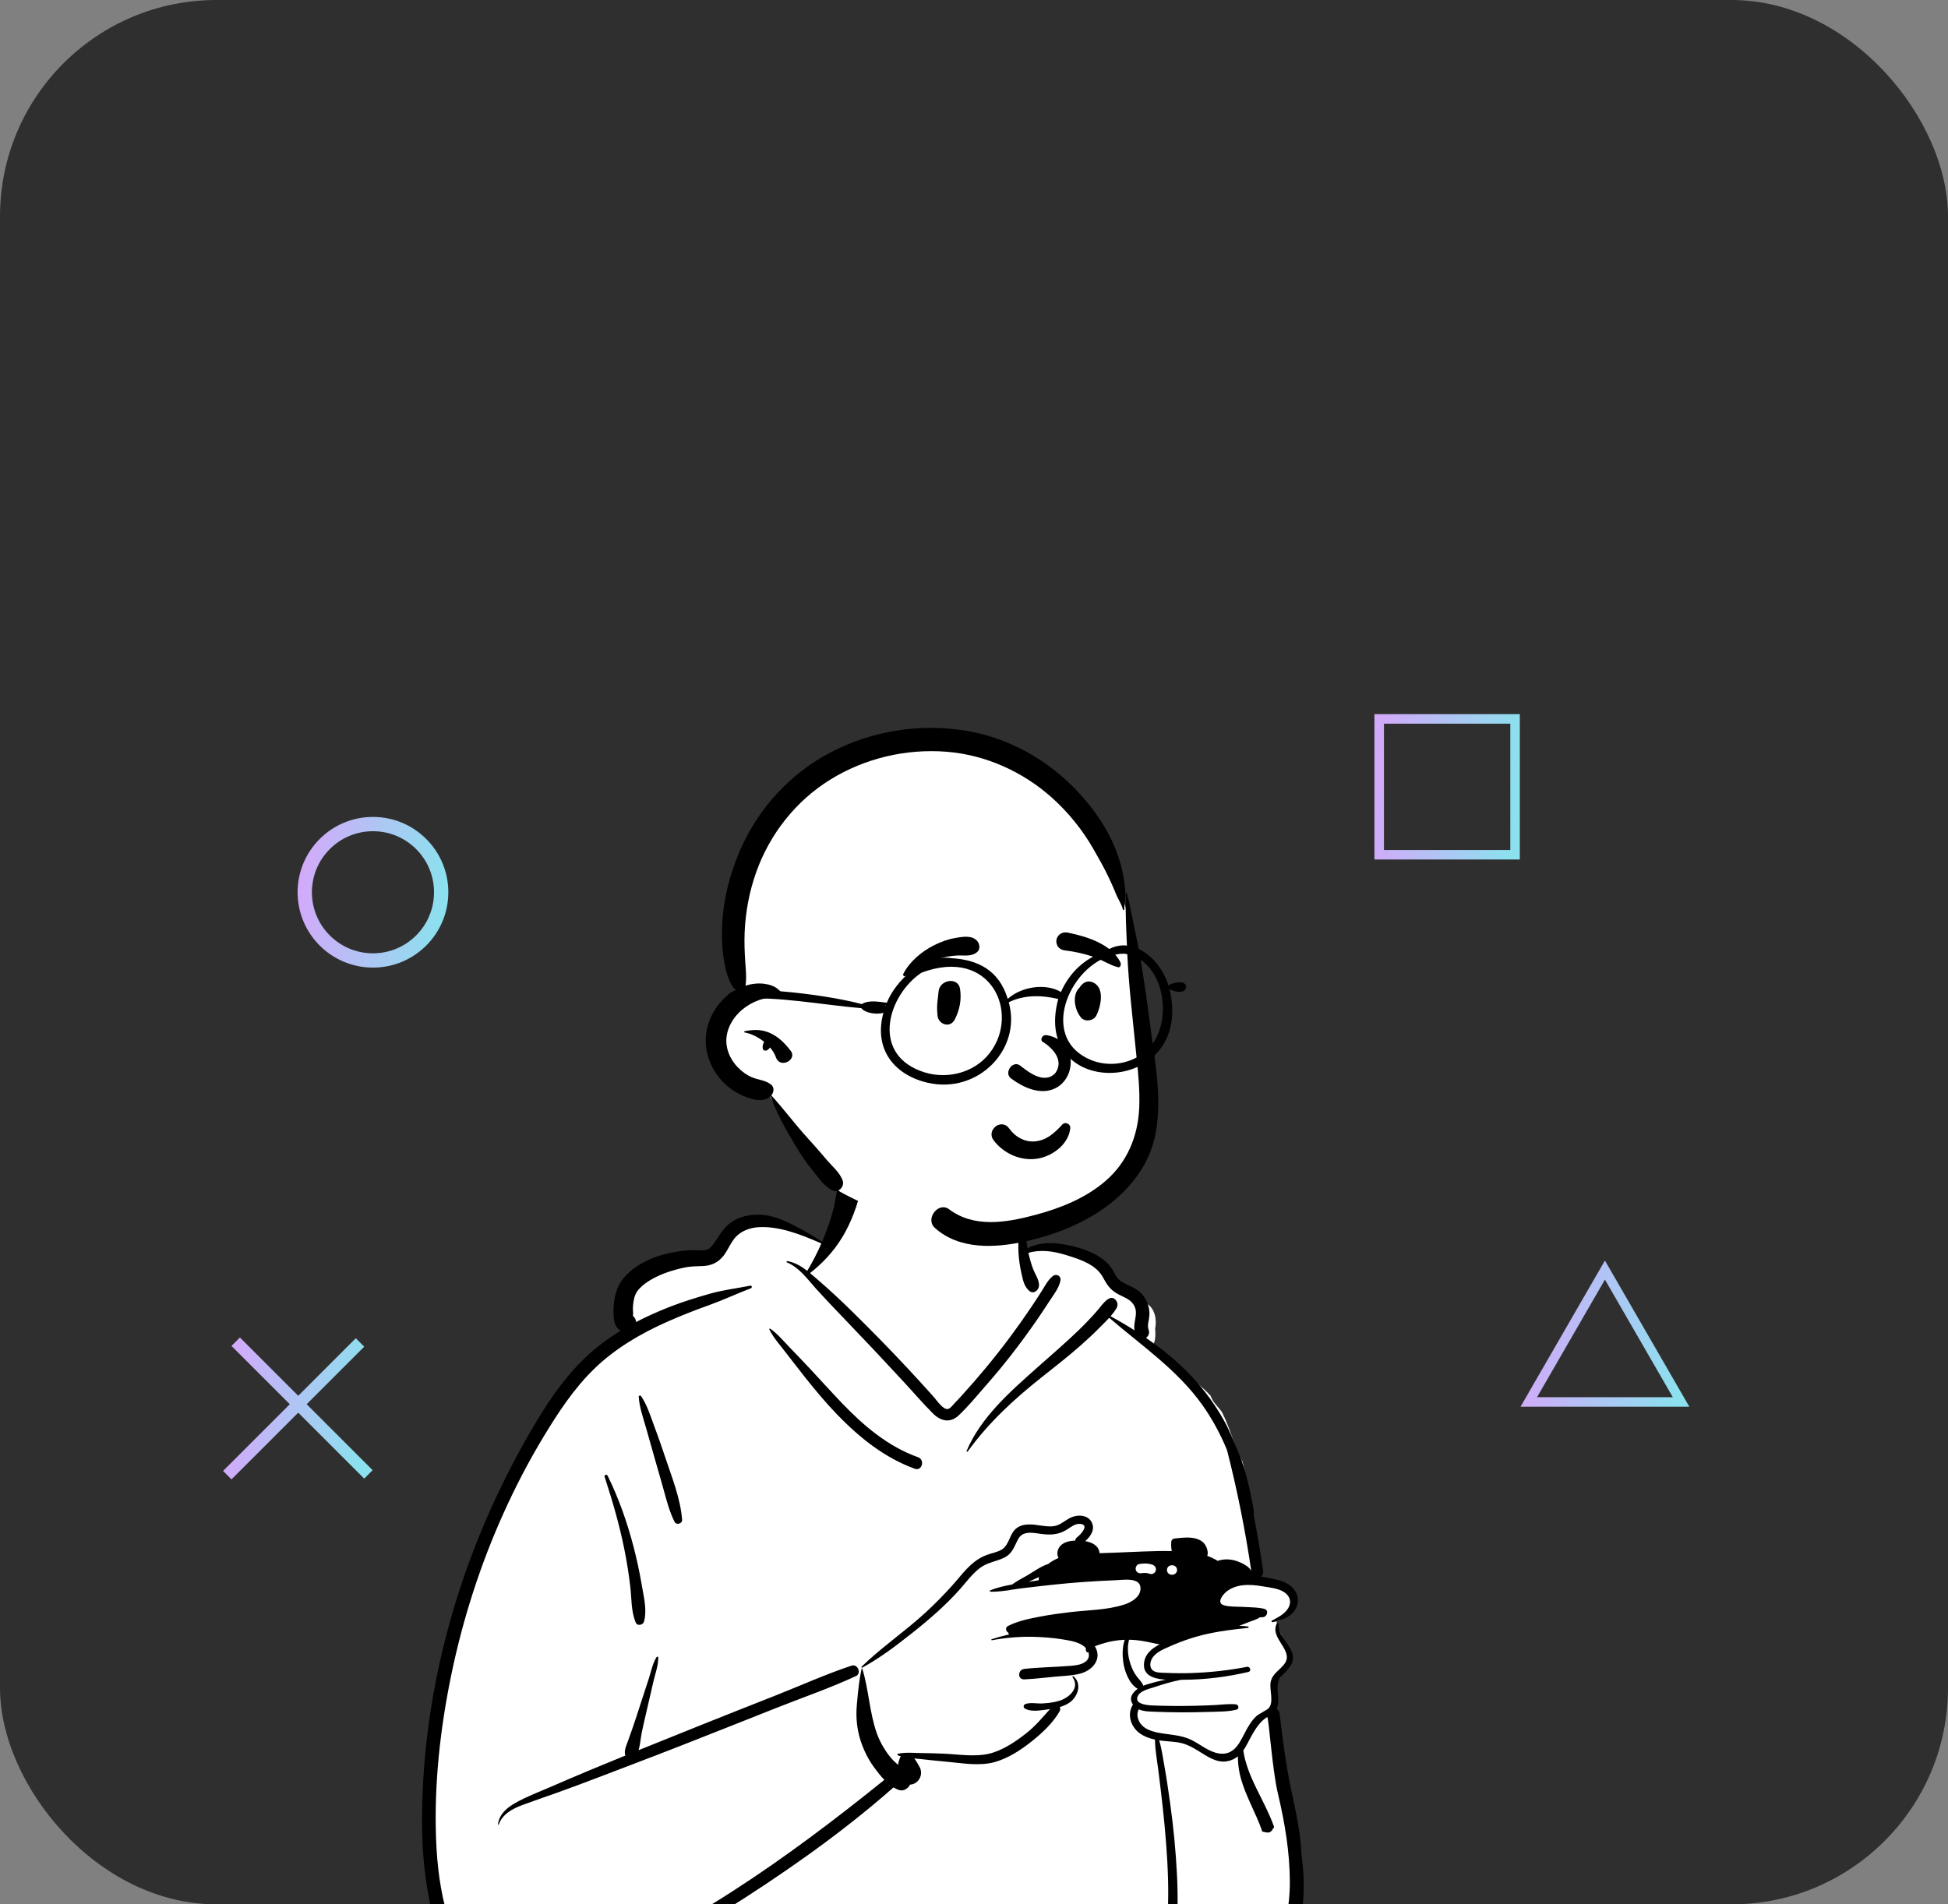
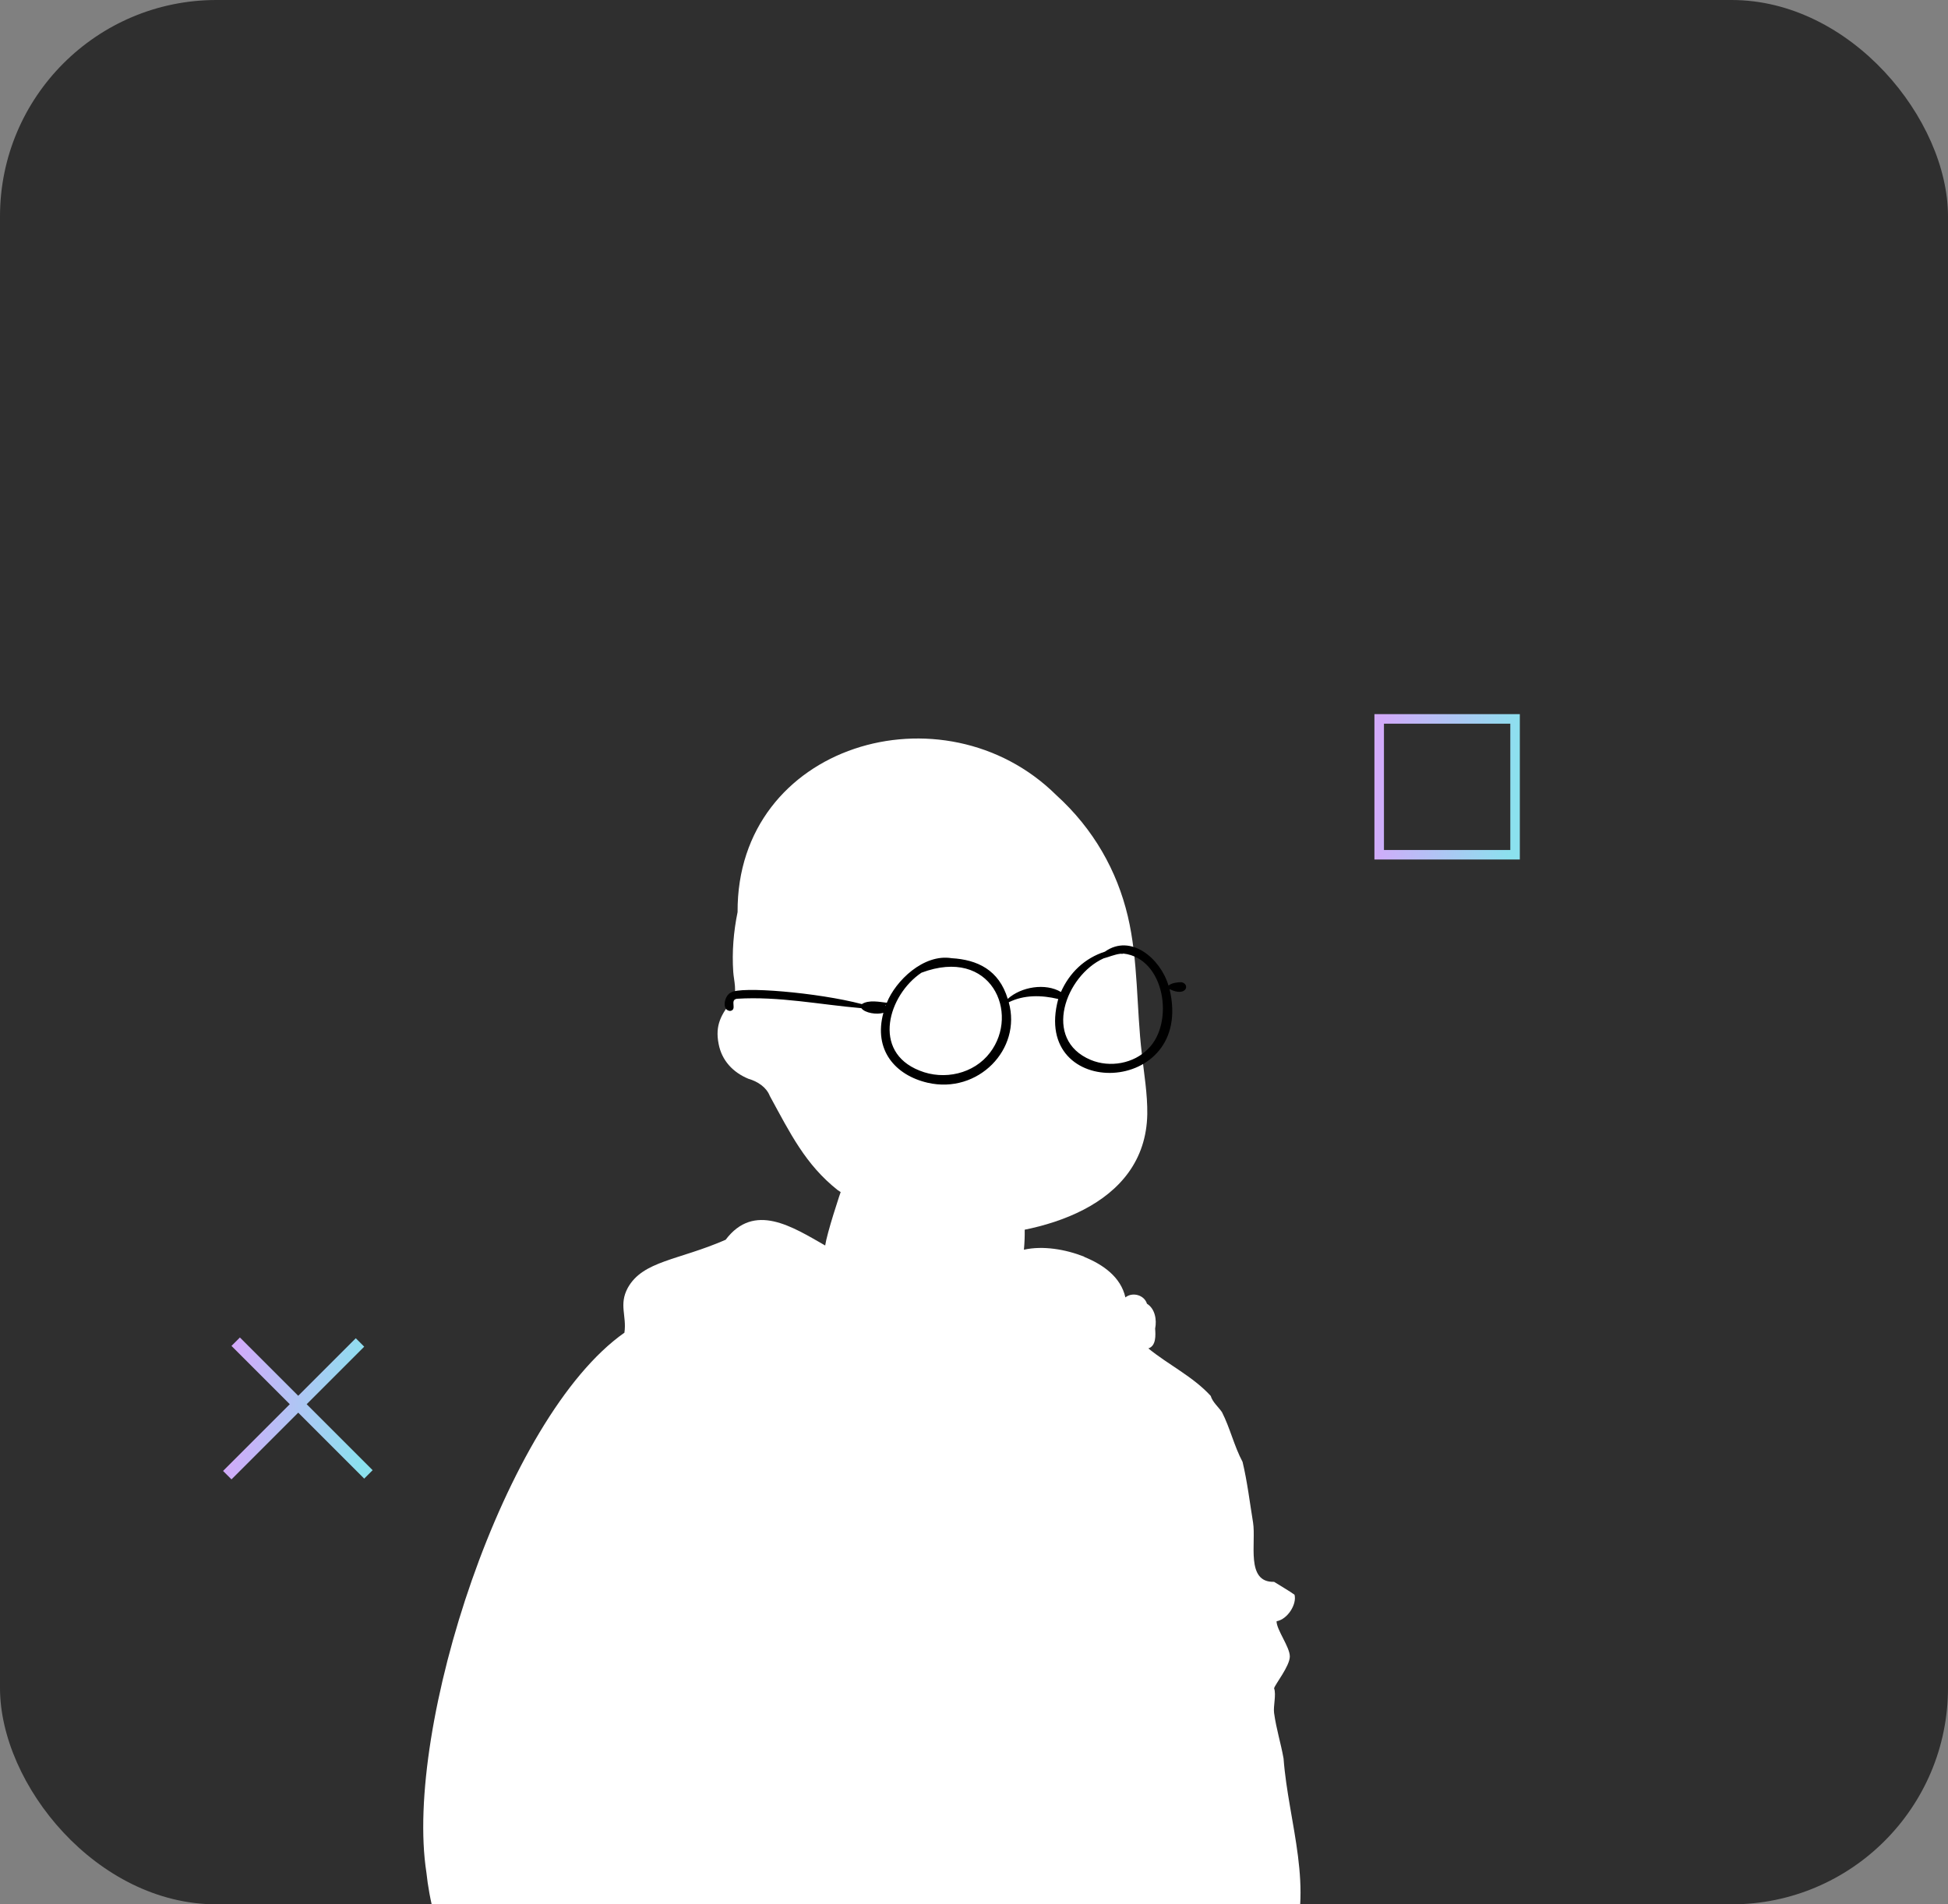
<svg xmlns="http://www.w3.org/2000/svg" width="360" height="352" viewBox="0 0 360 352" fill="none">
  <rect x="0" y="0" width="360" height="352" fill="#808080" stroke="none" />
  <g clip-path="url(#clip0_1012_883)">
    <rect width="360" height="352" rx="40" fill="#2F2F2F" />
-     <path fill-rule="evenodd" clip-rule="evenodd" d="M238.365 306.182C238.365 304.414 235.918 301.276 235.914 299.674C237.971 299.306 239.69 296.518 239.235 294.773C238.432 294.159 236.328 292.95 235.457 292.386C230.155 292.547 232.17 285.168 231.57 281.417C230.966 277.747 230.517 273.909 229.633 270.219C228.063 267.266 227.326 263.955 225.824 261.017C225.154 260.043 224.071 259.15 223.746 258.019C220.462 254.431 215.941 252.28 212.221 249.241C213.665 248.779 213.568 246.83 213.475 245.579C213.811 243.947 213.452 241.9 211.964 240.98C211.461 239.341 209.263 238.769 207.978 239.813C207.134 236.028 203.831 233.731 200.371 232.327C200.374 232.315 200.377 232.305 200.38 232.293C196.89 230.908 192.708 230.217 189.226 230.996C191.064 210.51 175.379 209.757 167.419 211.479C163.347 212.36 157.238 215.101 155.85 218.913C155.067 221.064 152.818 228.004 152.498 230.217C146.42 226.747 139.373 222.172 134.101 229.158C133.045 230.375 131.877 231.279 130.297 231.697C125.365 232.978 118.818 233.021 116.015 238.051C114.339 241.167 115.846 243.22 115.396 246.337C93.193 261.935 74.638 319.397 78.804 346.13C79.807 355.697 84.7 372.631 96.777 370.519C102.937 377.26 206.33 377.26 216.991 370.519C225.767 372.816 234.684 369.261 238.365 360.853C243.038 349.323 238.086 336.871 237.208 325.043C236.675 322.057 235.882 319.687 235.457 316.63C235.281 315.356 235.89 313.236 235.457 312.062C235.662 311.298 238.365 307.951 238.365 306.182Z" fill="white" />
-     <path fill-rule="evenodd" clip-rule="evenodd" d="M189.492 224.375C189.736 225.421 189.513 226.6 189.554 227.674C189.592 228.7 189.714 229.72 189.892 230.731C191.766 229.744 193.982 229.617 196.118 229.935C198.882 230.346 202.079 231.255 204.245 233.102C204.78 233.558 205.223 234.098 205.594 234.694C206.039 235.408 206.323 236.216 207.029 236.728C208.121 237.52 209.474 237.826 210.524 238.704C211.594 239.599 212.258 240.937 212.399 242.317C212.474 243.052 212.352 243.739 212.213 244.456C212.088 245.101 212.15 245.366 212.319 245.987C212.452 246.474 212.198 247.027 211.784 247.296C212.672 247.906 213.549 248.535 214.411 249.19C219.43 253.001 223.675 257.752 226.617 263.342L226.688 263.48L226.771 263.647C227.488 265.121 229.364 269.43 229.597 270.398C229.764 270.904 229.925 271.412 230.075 271.923C230.471 273.277 230.807 274.648 231.086 276.03L231.161 276.407C231.387 277.568 231.776 278.943 231.713 280.18C232.365 283.558 232.942 286.95 233.435 290.357C233.499 290.803 233.322 291.166 233.046 291.406C233.705 291.512 234.36 291.642 235.008 291.774L235.384 291.853L235.572 291.895C236.921 292.199 238.252 292.642 239.136 293.775C240.088 295.002 240.108 296.577 239.151 297.812C238.339 298.861 237.152 299.359 235.914 299.674C235.669 299.735 235.422 299.792 235.176 299.842C235.01 299.877 234.9 299.65 235.058 299.562L235.32 299.417L235.679 299.22C236.613 298.705 237.582 298.124 238.098 297.196C238.8 295.935 238.245 294.768 237.041 294.128C236.033 293.591 234.787 293.454 233.668 293.27L233.206 293.194C232.036 293.007 230.843 292.886 229.662 293.019C228.629 293.137 227.583 293.489 226.748 294.121L226.671 294.182L226.591 294.249C225.859 294.883 224.807 296.308 226.187 296.719C227.242 297.031 228.528 296.954 229.636 297.014L229.78 297.023C230.708 297.086 231.678 297.086 232.618 297.198C232.954 297.237 233.286 297.292 233.612 297.368C234.544 297.589 234.223 298.83 233.402 298.918C233.201 298.939 232.996 298.95 232.79 298.955C232.253 299.359 231.51 299.543 230.875 299.794C230.267 300.034 229.658 300.272 229.044 300.506C229.573 300.53 230.101 300.574 230.628 300.64C230.798 300.659 230.8 300.889 230.628 300.906C229.361 301.035 228.094 301.175 226.831 301.352C224.876 301.623 222.934 301.986 221.036 302.538C219.649 302.944 218.278 303.427 216.949 303.991L216.547 304.164L216.381 304.237C215.175 304.76 213.614 305.372 212.921 306.524C212.558 307.125 212.399 308.054 212.91 308.629C213.457 309.248 214.602 309.177 215.367 309.207L215.429 309.21C217.05 309.289 218.672 309.3 220.295 309.243C223.696 309.123 227.1 308.751 230.44 308.098C231.056 307.978 231.322 308.902 230.702 309.046C226.762 309.962 222.779 310.464 218.737 310.488L218.294 310.489C216.72 310.79 215.176 311.239 213.644 311.746L213.338 311.848C212.434 312.153 210.89 312.457 210.356 313.355C210.003 313.952 210.127 314.361 210.477 314.638C211.092 315.126 212.403 315.217 213.041 315.241C215.597 315.337 218.155 315.355 220.713 315.3C221.991 315.272 223.269 315.226 224.546 315.161C225.796 315.095 227.13 314.909 228.375 315.029C228.911 315.082 229.09 315.868 228.509 316.015C226.973 316.404 225.251 316.37 223.665 316.42L223.482 316.426C221.779 316.487 220.073 316.513 218.369 316.509C216.906 316.503 215.444 316.474 213.983 316.42L212.692 316.369L212.463 316.358C211.775 316.321 211.072 316.241 210.461 315.958C209.898 316.902 210.319 318.167 211.047 318.915C211.739 319.627 212.738 319.977 213.694 320.195C213.784 320.215 213.873 320.235 213.963 320.252C216.064 320.68 218.205 320.643 220.171 321.609C221.824 322.422 223.338 323.777 225.191 324.098C226.846 324.387 228.05 323.657 228.932 322.306C228.981 322.232 229.029 322.158 229.075 322.083C229.769 320.964 230.269 319.732 231.001 318.635C231.375 318.076 231.796 317.538 232.312 317.101C232.543 316.902 234.164 316.041 234.418 315.783C235.508 314.664 234.542 312.311 234.826 310.908C235.158 309.276 236.593 308.701 237.454 307.436C239.09 305.028 234.603 302.772 235.945 300.139C235.962 300.106 235.984 300.082 236.012 300.067C236.13 300.003 236.318 300.082 236.307 300.237C236.158 302.2 238.029 303.55 238.704 305.25C239.472 307.184 238.245 308.356 236.991 309.647C235.383 311.306 236.515 313.163 236.157 315.161C236.11 315.422 236.035 315.653 235.937 315.86C236.212 316.03 236.424 316.312 236.47 316.707C237.022 321.383 237.614 326.045 238.582 330.657L238.789 331.637L239.066 332.944C239.756 336.213 240.4 339.496 240.522 342.838C240.906 345.658 241.059 348.502 240.831 351.342C240.141 359.985 235.311 369.027 226.536 371.68C224.505 372.294 222.351 372.453 220.267 372.023C219.553 371.877 218.552 371.553 217.654 371.064C217.708 371.64 217.75 372.216 217.768 372.79C218.064 373.12 218.198 373.618 218.029 374.044C217.314 373.808 216.663 373.435 216.078 372.925L215.981 372.839C215.633 371.548 215.532 370.136 215.481 368.776L215.468 368.389C215.455 368.013 215.446 367.644 215.433 367.283C215.359 365.039 215.411 362.79 215.527 360.548L215.612 358.898C215.807 355.048 215.966 351.208 215.859 347.347C215.737 342.905 215.357 338.481 214.88 334.063C214.633 331.784 214.354 329.509 214.068 327.234C213.838 325.403 213.454 323.432 213.447 321.544C211.977 321.229 210.533 320.626 209.629 319.391C208.67 318.082 208.528 316.408 209.38 315.066C208.557 313.939 209.232 312.877 210.25 312.16C208.685 311.284 207.814 308.893 207.582 307.23C207.425 306.089 207.375 304.383 207.862 303.1C207.163 303.124 206.464 303.196 205.765 303.317C204.956 303.459 204.164 303.666 203.382 303.924L202.986 304.055C202.786 304.122 202.561 304.201 202.337 304.293C203.751 306.631 201.935 308.751 199.607 309.357C199.164 309.472 198.711 309.553 198.255 309.619C197.226 309.761 196.175 309.804 195.155 309.899C193.202 310.077 191.239 310.333 189.279 310.416C188.849 310.436 188.571 310.235 188.44 309.955C188.436 309.951 188.434 309.949 188.434 309.944C188.388 309.87 188.357 309.791 188.346 309.708C188.353 309.715 188.362 309.719 188.368 309.724C188.274 309.199 188.589 308.561 189.279 308.485C192.108 308.165 194.976 308.15 197.813 307.916L197.995 307.901C198.886 307.824 199.935 307.683 200.64 307.119C201.296 306.594 201.354 305.912 201.092 305.296C201.088 305.311 201.084 305.329 201.081 305.344C201.062 305.467 200.894 305.462 200.839 305.377C200.675 305.128 200.634 304.883 200.675 304.647C200.478 304.42 200.241 304.219 199.983 304.064C198.84 303.369 197.338 303.179 196.038 302.973C194.616 302.748 193.183 302.645 191.748 302.578C188.923 302.444 186.09 302.674 183.311 303.181C183.195 303.201 183.148 303.039 183.261 303.002C184.344 302.643 185.452 302.342 186.573 302.104C186.546 302.099 186.52 302.095 186.494 302.088C186.396 302.064 186.326 301.944 186.359 301.848C186.363 301.833 186.37 301.817 186.376 301.804C185.9 301.586 185.701 300.852 186.278 300.554C188.075 299.626 190.186 299.206 192.158 298.823C194.052 298.458 195.965 298.203 197.881 297.976C201.121 297.596 204.653 297.604 207.77 296.581L207.898 296.538C209.168 296.1 210.683 295.213 210.772 293.715C210.902 291.448 207.536 292.038 206.134 292.093C202.296 292.239 198.462 292.506 194.642 292.917C193.862 293 193.082 293.085 192.302 293.173C191.108 293.306 189.911 293.446 188.718 293.594C188.052 293.677 187.37 293.787 186.684 293.892C186.47 293.944 186.26 293.981 186.051 294.001C186.035 294.003 186.022 293.999 186.011 293.992C185.013 294.132 184.01 294.239 183.036 294.208C182.925 294.206 182.855 294.031 182.973 293.979C184.231 293.446 185.631 293.131 187.036 292.884C187.905 292.235 188.956 291.715 189.819 291.212C191.003 290.522 192.359 289.506 193.703 289.093C194.308 288.616 194.993 288.234 195.625 287.974C195.444 287.692 195.378 287.301 195.411 286.971C195.531 285.789 196.477 285.128 197.569 284.897C197.908 284.827 198.299 284.775 198.716 284.755C198.724 284.534 198.823 284.318 199.041 284.156L199.106 284.107L199.151 284.071C199.885 283.475 201.34 281.798 199.587 281.676C198.657 281.61 197.87 282.292 197.13 282.753C195.592 283.713 194.105 283.76 192.348 283.522L191.559 283.409L191.428 283.391C190.158 283.225 188.87 283.202 188.161 284.497C187.4 285.883 187.134 287.146 185.6 287.908C184.135 288.636 182.508 288.78 181.162 289.781C179.72 290.852 178.637 292.355 177.457 293.688C174.856 296.625 171.878 299.219 168.811 301.658L168.266 302.09C165.441 304.323 162.526 306.522 159.364 308.242C159.342 308.253 159.32 308.257 159.301 308.257C159.215 308.249 159.152 308.139 159.228 308.065C162.922 304.475 167.243 301.564 171.037 298.07C172.719 296.52 174.32 294.89 175.86 293.199C177.206 291.715 178.399 290.048 179.967 288.785C180.729 288.17 181.553 287.701 182.475 287.373C183.335 287.065 184.301 286.912 185.094 286.44C186.647 285.518 186.496 283.332 188.049 282.34C189.381 281.489 191.003 281.8 192.48 282.002L192.656 282.026C193.613 282.152 194.603 282.259 195.516 281.881C196.42 281.508 197.147 280.808 198.058 280.437C199.327 279.915 201.127 280.039 201.778 281.436C202.401 282.769 201.551 283.975 200.559 284.86C201.911 285.105 203.098 285.758 203.198 287.091C204.19 287.058 205.18 287.023 206.171 286.988C209.625 286.868 213.096 286.636 216.552 286.698C216.473 286.346 216.438 285.983 216.433 285.614C216.431 285.408 216.44 285.203 216.455 284.993C216.481 284.635 216.717 284.418 217.067 284.381L217.848 284.298L218.109 284.272C219.571 284.133 221.206 284.104 222.321 285.072C222.919 285.594 223.402 286.796 223.109 287.598C223.79 287.832 224.439 288.131 225.031 288.509C226.204 288.116 227.436 288.16 228.616 288.57L228.756 288.62C229.594 288.928 230.783 289.512 231.238 290.344C230.132 282.844 228.642 275.409 226.768 268.063C225.572 265.13 224.061 262.326 222.229 259.738C217.613 253.217 210.964 248.733 204.992 243.578C204.465 244.158 203.897 244.71 203.366 245.242L203.141 245.468C202.06 246.563 200.932 247.612 199.779 248.631C197.37 250.762 194.834 252.728 192.317 254.726C187.241 258.754 182.652 263.032 178.835 268.29C178.766 268.385 178.576 268.33 178.629 268.204C181.247 261.976 186.676 257.242 191.608 252.849C194.201 250.539 196.855 248.285 199.348 245.866C200.511 244.738 201.637 243.571 202.699 242.348L202.964 242.041C203.658 241.228 205.285 238.745 206.36 240.536C206.585 240.911 206.575 241.39 206.36 241.766C206.054 242.299 205.667 242.807 205.243 243.296C206.75 244.116 208.226 244.982 209.67 245.899C209.587 245.457 209.608 244.969 209.685 244.48L209.71 244.325L209.815 243.72C209.966 242.827 210.044 241.996 209.477 241.125C208.769 240.036 207.434 239.696 206.37 239.066C205.145 238.341 204.505 237.37 203.848 236.138C202.592 233.78 199.753 232.834 197.313 232.075L197.005 231.98C194.751 231.281 192.312 230.907 190.057 231.578C190.269 232.563 190.546 233.534 190.891 234.479C191.259 235.486 192.1 236.605 192.014 237.692C191.955 238.445 191.053 239.249 190.304 238.674C189.244 237.86 189.032 236.535 188.748 235.272C188.473 234.051 188.297 232.8 188.223 231.551C188.151 230.347 188.207 229.143 188.355 227.948L188.469 227.069L188.497 226.865C188.621 225.978 188.805 225.046 189.304 224.35C189.352 224.283 189.47 224.282 189.492 224.375ZM158.729 219.383C158.745 219.454 158.756 219.524 158.766 219.594C158.839 219.894 158.866 220.181 158.857 220.471C158.862 220.575 158.854 220.679 158.835 220.783C158.796 221.123 158.714 221.472 158.603 221.854C158.367 222.666 158.097 223.469 157.796 224.259C157.199 225.822 156.495 227.314 155.625 228.743C154.053 231.325 152.054 233.469 149.698 235.322C150.145 235.691 150.582 236.075 151.02 236.452C153.137 238.274 155.197 240.179 157.192 242.135C160.735 245.608 164.207 249.145 167.597 252.768C169.269 254.554 170.91 256.364 172.542 258.186L172.596 258.247L172.654 258.316C173.233 259.017 174.392 260.69 175.256 260.421C175.693 260.285 176.152 259.634 176.45 259.323L176.998 258.751C177.18 258.56 177.361 258.368 177.539 258.173C180.727 254.678 183.744 251.05 186.577 247.257C187.959 245.406 189.295 243.52 190.583 241.602C191.245 240.616 191.895 239.621 192.531 238.618C193.147 237.648 193.644 236.605 194.552 235.881C195.217 235.349 196.14 235.836 195.972 236.708C195.708 238.08 194.759 239.24 194.011 240.4C193.26 241.565 192.492 242.719 191.706 243.861C190.194 246.06 188.616 248.212 186.982 250.32C185.575 252.136 184.106 253.906 182.598 255.639L182.186 256.111C180.564 257.961 178.972 259.925 177.18 261.613C175.575 263.125 173.822 262.685 172.36 261.215C170.511 259.357 168.795 257.348 167.015 255.423C163.46 251.575 159.868 247.757 156.238 243.979L155.045 242.735C153.654 241.283 152.268 239.821 150.919 238.332L150.745 238.138C149.206 236.406 147.641 234.237 145.453 233.357C145.295 233.293 145.353 233.068 145.524 233.1C146.924 233.359 148.094 234.065 149.181 234.908C150.159 233.289 151.032 231.583 151.792 229.838L151.304 229.626C147.813 228.117 143.877 226.595 140.129 226.84C138.618 226.938 137.006 227.51 135.963 228.645C135.019 229.673 134.547 231.059 133.68 232.153C132.687 233.407 131.393 233.971 129.803 234.022L129.031 234.045C128.142 234.074 127.29 234.121 126.388 234.317C123.945 234.846 121.37 235.706 119.322 237.174C118.579 237.706 117.811 238.438 117.452 239.245C117.096 240.044 116.993 240.979 116.959 241.841C116.942 242.262 117.068 242.817 116.963 243.219C116.975 243.173 116.98 243.198 116.982 243.246C117.309 243.504 117.532 243.933 117.556 244.361C119.598 243.297 121.712 242.364 123.867 241.522C126.266 240.586 128.74 239.836 131.214 239.125C133.636 238.43 136.171 238.142 138.639 237.647C138.954 237.584 139.063 238.008 138.77 238.121C136.175 239.118 133.665 240.3 131.049 241.238C128.434 242.175 125.838 243.19 123.299 244.318C118.391 246.499 113.65 249.274 109.784 253.04C106.007 256.718 103.094 261.185 100.385 265.677C97.657 270.201 95.222 274.89 93.052 279.706C88.759 289.233 85.539 299.251 83.42 309.483C81.357 319.44 80.204 329.753 80.588 339.931C80.77 344.764 81.361 349.602 82.733 354.251C83.389 356.472 84.21 358.642 85.247 360.714C86.341 362.898 87.814 364.844 88.813 367.066C88.895 367.248 88.927 367.424 88.922 367.587C93.182 371.279 99.849 368.791 104.459 366.587C115.066 361.512 125.477 355.96 135.373 349.587C145.139 343.298 154.394 336.279 163.431 328.994C162.732 328.272 162.116 327.464 161.575 326.732C160.456 325.22 159.615 323.506 159.036 321.719C158.359 319.625 158.149 317.385 158.342 315.198L158.396 314.579C158.58 312.514 158.793 310.418 159.246 308.399C159.25 308.373 159.27 308.362 159.292 308.362C159.314 308.362 159.336 308.376 159.344 308.399C160.565 312.309 160.664 316.511 162.035 320.371C162.588 321.922 163.444 323.421 164.471 324.708C164.915 325.265 165.434 325.748 165.965 326.22C166 325.98 166.048 325.742 166.12 325.508L166.177 325.323C166.248 325.098 166.336 324.848 166.459 324.627C166.286 324.577 166.118 324.522 165.952 324.461C165.821 324.413 165.792 324.201 165.952 324.166C166.387 324.066 166.835 324.016 167.291 323.994C167.363 323.983 167.433 323.981 167.503 323.985C168.357 323.958 169.227 324.02 170.05 324.033C171.477 324.055 172.899 324.081 174.323 324.144C177.049 324.262 180.127 324.785 182.809 324.151C185.247 323.574 187.65 321.948 189.605 320.418C191.313 319.081 192.63 317.493 194.048 315.908C193.946 315.924 193.845 315.939 193.744 315.953L192.83 316.079C191.676 316.233 190.307 316.354 189.391 315.799C189.041 315.587 189.142 315.106 189.498 314.975C190.433 314.632 191.593 314.916 192.589 314.868C193.371 314.831 194.162 314.748 194.933 314.586C195.186 314.534 195.437 314.473 195.686 314.4C197.512 313.874 199.657 312.021 198.207 309.997C198.152 309.921 198.213 309.851 198.288 309.837C198.321 309.831 198.356 309.837 198.384 309.862C200.035 311.229 199.177 313.681 197.615 314.733C197.078 315.095 196.47 315.349 195.841 315.535C195.961 315.755 195.983 316.026 195.839 316.284C194.616 318.465 192.545 320.381 190.605 321.922C188.613 323.504 186.315 324.996 183.845 325.696C180.992 326.5 177.857 325.895 174.963 325.639C173.394 325.501 171.83 325.337 170.264 325.156C169.845 325.108 169.41 325.071 168.969 325.029C169.384 325.576 169.714 326.205 169.93 326.583C170.633 327.811 169.985 329.428 168.621 329.804C168.479 329.844 168.333 329.865 168.189 329.87C167.822 330.606 166.948 331.148 166.14 330.87C165.788 330.75 165.45 330.587 165.124 330.39C160.041 334.857 154.689 339.048 149.185 342.977C138.977 350.263 128.278 356.917 117.183 362.767C114.684 364.084 112.166 365.367 109.627 366.599L107.441 367.653C105.022 368.818 102.546 369.976 99.977 370.699C99.476 370.84 98.951 370.954 98.414 371.041C98.407 371.089 98.405 371.135 98.408 371.179C97.925 371.244 97.504 371.253 97.144 371.209L97.062 371.197C93.912 371.418 90.544 370.648 88.518 368.347C88.18 368.584 87.688 368.611 87.253 368.27C85.068 366.554 83.766 363.943 82.623 361.45C81.464 358.921 80.555 356.285 79.888 353.585C78.554 348.192 78.025 342.63 77.998 337.082C77.897 315.706 83.248 294.143 92.543 274.952C94.9 270.085 97.499 265.308 100.384 260.733C103.261 256.17 106.601 251.93 110.879 248.602C112.11 247.645 113.39 246.771 114.71 245.965C113.824 245.525 113.472 244.408 113.41 243.416C113.272 241.211 113.535 238.672 114.825 236.812C116.634 234.203 119.874 232.594 122.878 231.812C124.446 231.403 126.068 231.165 127.686 231.085C128.52 231.043 129.387 231.181 130.211 231.091C130.937 231.011 131.387 230.577 131.805 230.007C132.876 228.544 133.573 227.01 135.11 225.938C136.686 224.838 138.729 224.417 140.627 224.531C142.84 224.665 144.858 225.536 146.806 226.538C148.565 227.443 150.271 228.444 151.935 229.513C152.24 228.798 152.527 228.078 152.794 227.355C153.312 225.954 153.763 224.508 154.129 223.06C154.499 221.591 154.445 219.652 155.565 218.547C156.538 217.587 158.413 217.964 158.729 219.383ZM234.196 317.384L234.188 317.386C231.923 318.728 230.84 322.083 229.774 323.55C229.861 324.041 229.922 324.542 230.043 325.007C230.318 326.076 230.678 327.136 231.096 328.154C231.83 329.953 232.749 331.666 233.599 333.41C234.283 334.812 234.953 336.24 235.474 337.716C235.417 337.773 235.365 337.84 235.321 337.923C234.755 338.982 234.313 338.774 233.27 338.543L233.269 338.541C232.673 336.714 231.812 334.999 231.039 333.246L230.851 332.818L230.665 332.39C230.019 330.889 229.429 329.376 229.086 327.768C228.867 326.743 228.778 325.689 228.765 324.642C228.199 325.108 227.52 325.442 226.663 325.571C224.831 325.848 223.172 324.7 221.679 323.779L221.343 323.573C220.408 323.004 219.482 322.479 218.404 322.21C217.181 321.904 215.916 321.904 214.673 321.749C214.525 321.729 214.374 321.71 214.223 321.686C214.708 323.292 214.933 325.036 215.222 326.644C215.624 328.899 215.951 331.174 216.266 333.443C216.877 337.839 217.303 342.271 217.519 346.705C217.729 350.998 217.623 355.275 217.468 359.567L217.391 361.66C217.328 363.364 217.277 365.07 217.307 366.774C217.39 366.781 217.473 366.794 217.557 366.814C218.417 367.015 219.005 367.893 219.791 368.284C221.451 369.11 223.457 369.099 225.224 368.682C229.243 367.729 232.585 364.923 234.787 361.495C237.43 357.382 238.4 352.542 238.369 347.699C238.333 342.249 237.451 337.038 236.223 331.777L236.144 331.441C235.11 327.058 234.463 317.426 234.196 317.384ZM121.646 306.388C121.669 307.853 121.073 309.421 120.746 310.846C120.393 312.38 120.042 313.915 119.685 315.449L119.365 316.824C119.098 317.969 118.834 319.115 118.598 320.267C118.404 321.215 118.323 322.463 118.005 323.508C121.786 321.978 125.572 320.464 129.352 318.939C134.01 317.06 138.689 315.233 143.357 313.384C148.007 311.544 152.632 309.451 157.376 307.877C158.506 307.501 159.27 309.304 158.189 309.804C153.37 312.04 148.272 313.791 143.335 315.749L136.194 318.585C129.647 321.183 123.096 323.769 116.513 326.266C112.028 327.967 107.561 329.717 103.048 331.332C100.896 332.101 98.725 332.829 96.584 333.626C94.791 334.295 92.851 335.287 92.187 337.214C92.152 337.315 92.014 337.274 92.03 337.171C92.299 335.304 93.684 334.137 95.245 333.255C97.318 332.08 99.594 331.225 101.782 330.283L102.08 330.154C106.548 328.205 111.052 326.334 115.569 324.495C115.524 324.386 115.498 324.269 115.496 324.146L115.483 324.15C115.401 323.315 115.784 322.57 116.059 321.793L116.849 319.563C117.376 318.078 117.848 316.575 118.334 315.076C118.843 313.51 119.357 311.946 119.869 310.381C120.304 309.056 120.595 307.476 121.338 306.292C121.428 306.149 121.675 306.229 121.646 306.388ZM208.648 303.092L208.592 303.376C208.526 303.709 208.465 304.045 208.449 304.381C208.406 305.262 208.506 306.142 208.74 306.993C208.969 307.834 209.29 308.647 209.747 309.392C210.18 310.093 210.806 310.644 211.206 311.363C211.247 311.439 211.274 311.516 211.285 311.59C211.438 311.527 211.588 311.47 211.735 311.424C212.954 311.037 214.199 310.714 215.461 310.471L215.261 310.458L215.132 310.448C213.022 310.269 211.032 309.579 211.462 307.115C211.705 305.722 212.798 304.788 213.969 304.126L214.116 304.045C214.179 304.009 214.245 303.974 214.308 303.944C213.248 303.765 212.48 303.544 211.18 303.326C210.337 303.184 209.491 303.105 208.648 303.092ZM112.275 272.742C114.349 276.935 115.909 281.393 117.087 285.916C117.655 288.1 118.138 290.306 118.525 292.529L118.653 293.271L118.725 293.674C119.088 295.656 119.548 297.803 119.016 299.736C118.842 300.368 117.793 300.618 117.5 299.935C116.614 297.872 116.739 295.501 116.482 293.293C116.212 290.977 115.844 288.671 115.386 286.385C114.504 281.992 113.268 277.701 111.889 273.443L111.735 272.97C111.618 272.655 112.128 272.447 112.275 272.742ZM192.005 291.499C191.387 291.79 190.769 292.056 190.223 292.323C190.181 292.345 190.138 292.364 190.094 292.386C190.712 292.281 191.332 292.183 191.953 292.091C191.946 291.89 191.966 291.691 192.005 291.499ZM216.194 289.399C216.101 289.429 216.019 289.478 215.948 289.545L215.913 289.58C215.828 289.659 215.767 289.753 215.732 289.861C215.678 289.965 215.652 290.078 215.657 290.198L215.688 290.43C215.73 290.578 215.805 290.707 215.913 290.816L216.09 290.953C216.209 291.022 216.336 291.061 216.472 291.07L216.531 291.072L216.708 291.072C216.809 291.069 216.904 291.044 216.993 290.997C217.086 290.967 217.168 290.918 217.239 290.851L217.274 290.816C217.36 290.737 217.42 290.643 217.455 290.535C217.502 290.445 217.527 290.35 217.53 290.249L217.53 290.198L217.499 289.965C217.463 289.836 217.401 289.721 217.313 289.622L217.274 289.58L217.098 289.443C216.978 289.374 216.851 289.335 216.715 289.326L216.656 289.324H216.531C216.41 289.319 216.298 289.344 216.194 289.399ZM210.511 289.103C210.046 289.189 209.783 289.751 209.901 290.178C210.03 290.651 210.479 290.861 210.93 290.796L210.975 290.789C211.503 290.692 212.021 290.729 212.524 290.915C212.967 291.078 213.481 290.732 213.599 290.304C213.733 289.816 213.433 289.393 212.988 289.229C212.191 288.935 211.336 288.951 210.511 289.103ZM118.479 258.06C119.536 259.61 120.196 261.67 120.847 263.441L120.912 263.617C121.604 265.478 122.272 267.353 122.894 269.239C124.137 273.003 125.757 276.942 126.056 280.918C126.111 281.652 124.989 281.946 124.663 281.296C123.728 279.426 123.225 277.477 122.672 275.472C122.144 273.56 121.594 271.655 121.044 269.749C120.494 267.845 119.963 265.935 119.421 264.028C118.894 262.173 118.161 260.11 118.04 258.179C118.025 257.928 118.358 257.882 118.479 258.06ZM142.335 245.586C143.746 246.566 144.901 247.999 146.095 249.224C147.307 250.468 148.502 251.723 149.686 252.992C151.664 255.114 153.607 257.271 155.613 259.367C159.611 263.544 164.135 267.388 169.653 269.351C170.988 269.826 170.403 271.97 169.065 271.485C163.421 269.438 158.745 265.653 154.62 261.37C152.484 259.153 150.524 256.783 148.613 254.371C147.719 253.243 146.831 252.11 145.956 250.967L145.433 250.28C144.332 248.828 142.986 247.38 142.181 245.74C142.136 245.648 142.235 245.517 142.335 245.586Z" fill="black" />
+     <path fill-rule="evenodd" clip-rule="evenodd" d="M238.365 306.182C238.365 304.414 235.918 301.276 235.914 299.674C237.971 299.306 239.69 296.518 239.235 294.773C238.432 294.159 236.328 292.95 235.457 292.386C230.155 292.547 232.17 285.168 231.57 281.417C230.966 277.747 230.517 273.909 229.633 270.219C228.063 267.266 227.326 263.955 225.824 261.017C225.154 260.043 224.071 259.15 223.746 258.019C220.462 254.431 215.941 252.28 212.221 249.241C213.665 248.779 213.568 246.83 213.475 245.579C213.811 243.947 213.452 241.9 211.964 240.98C211.461 239.341 209.263 238.769 207.978 239.813C207.134 236.028 203.831 233.731 200.371 232.327C200.374 232.315 200.377 232.305 200.38 232.293C196.89 230.908 192.708 230.217 189.226 230.996C191.064 210.51 175.379 209.757 167.419 211.479C163.347 212.36 157.238 215.101 155.85 218.913C155.067 221.064 152.818 228.004 152.498 230.217C146.42 226.747 139.373 222.172 134.101 229.158C125.365 232.978 118.818 233.021 116.015 238.051C114.339 241.167 115.846 243.22 115.396 246.337C93.193 261.935 74.638 319.397 78.804 346.13C79.807 355.697 84.7 372.631 96.777 370.519C102.937 377.26 206.33 377.26 216.991 370.519C225.767 372.816 234.684 369.261 238.365 360.853C243.038 349.323 238.086 336.871 237.208 325.043C236.675 322.057 235.882 319.687 235.457 316.63C235.281 315.356 235.89 313.236 235.457 312.062C235.662 311.298 238.365 307.951 238.365 306.182Z" fill="white" />
    <path fill-rule="evenodd" clip-rule="evenodd" d="M208.42 169.332C206.443 160.995 202.121 153.236 195.201 146.965C174.378 126.37 136.137 137.549 136.31 168.584C135.563 172.209 135.26 175.936 135.507 179.633C135.609 181.21 136.292 183.412 135.375 184.831C133.307 187.487 132.105 189.445 132.809 192.977C133.397 196.062 135.495 198.247 138.327 199.409C140.026 199.896 141.637 200.958 142.266 202.577C146.046 209.501 148.847 215.26 154.807 219.978C156.345 221.193 172.117 228.479 177.314 228.479C192.529 228.479 211.705 222.966 212.023 205.965C212.078 202.23 211.423 198.453 211.012 194.748C210.012 186.294 210.365 177.533 208.42 169.332Z" fill="white" />
-     <path fill-rule="evenodd" clip-rule="evenodd" d="M208.078 165.162C208.083 165.059 208.23 165.036 208.259 165.138C208.825 167.145 209.145 169.19 209.587 171.228C210.013 173.192 210.415 175.161 210.75 177.141C211.382 180.88 211.914 184.627 212.409 188.385L212.532 189.325C213.392 195.937 214.813 202.825 213.57 209.476C212.51 215.15 208.956 219.724 204.376 223.077C200.038 226.252 194.78 228.29 189.559 229.448C183.955 230.692 177.313 231.063 172.753 226.952C170.928 225.306 173.416 222.04 175.396 223.525C180.046 227.013 185.961 225.985 191.208 224.597L191.366 224.555C195.971 223.328 200.607 221.468 204.263 218.33C208.304 214.861 210.303 210.047 210.534 204.766C210.663 201.8 210.387 198.836 210.089 195.887L210.055 195.559C209.713 192.187 209.354 188.815 209.023 185.441C208.72 182.365 208.459 179.27 208.322 176.18L208.257 174.621C208.123 171.478 207.943 168.29 208.078 165.162ZM153.546 139.05C161.113 135.109 169.808 133.699 178.229 135.021C186.324 136.293 193.753 140.472 199.306 146.463C202.017 149.389 204.423 152.773 205.961 156.469C206.725 158.306 207.323 160.222 207.641 162.189C207.805 163.201 207.966 164.249 207.997 165.274C208.025 166.224 207.747 167.114 207.78 168.08C207.785 168.231 207.553 168.26 207.518 168.115C207.255 167.039 206.622 166.225 206.224 165.203C205.927 164.439 205.59 163.694 205.247 162.951L204.952 162.315C204.096 160.464 203.073 158.69 202.061 156.922C200.023 153.362 197.408 150.126 194.347 147.395C188.971 142.601 182.075 139.507 174.877 138.949C167.406 138.371 159.828 140.152 153.448 144.098C147.068 148.044 142.244 154.178 139.74 161.241C138.476 164.805 137.778 168.518 137.616 172.294C137.534 174.205 137.61 176.132 137.744 178.04L137.811 178.949C137.889 180.04 137.942 181.127 137.779 182.191C138.93 181.832 140.136 181.684 141.347 181.861C143.146 182.125 144.22 182.863 145.027 184.471C145.069 184.555 144.985 184.639 144.901 184.597C143.855 184.075 142.163 184.35 141.055 184.623C139.902 184.908 138.863 185.404 137.884 186.074C136.071 187.313 134.65 189.232 134.302 191.435C133.965 193.563 134.838 195.717 136.305 197.242C137.059 198.027 137.962 198.706 138.972 199.129C140.198 199.643 141.412 199.627 142.497 200.475C143.167 200.999 143.005 201.896 142.55 202.478C144.839 204.989 146.869 207.735 149.157 210.256C150.218 211.424 151.27 212.593 152.286 213.799L152.666 214.253C153.681 215.478 155.295 216.773 155.759 218.314C156.048 219.272 155.021 220.526 153.984 220.089C152.393 219.419 151.257 217.675 150.182 216.338L150.111 216.251C148.984 214.865 147.983 213.402 147.068 211.868L146.767 211.363C145.112 208.579 143.471 205.691 142.415 202.632C142.346 202.703 142.272 202.769 142.194 202.824C140.674 203.905 138.464 203.074 136.945 202.372C135.512 201.709 134.198 200.711 133.173 199.509C130.946 196.895 129.919 193.51 130.663 190.117C131.293 187.243 133.284 184.448 135.895 182.994C134.69 181.607 134.191 179.736 133.859 177.907C133.435 175.573 133.35 173.18 133.465 170.813C133.695 166.098 134.908 161.45 136.783 157.133C140.138 149.407 146.069 142.945 153.546 139.05ZM137.622 190.603C139.21 190.305 140.69 190.233 142.221 190.905C143.883 191.635 145.052 192.84 146.139 194.251C147.376 195.856 144.206 197.61 143.407 195.479L143.383 195.413C143.169 194.782 142.786 194.172 142.3 193.611C142.155 193.834 141.96 194.031 141.731 194.143C141.454 194.28 141.03 194.185 140.964 193.831C140.89 193.438 140.972 192.962 141.198 192.629L141.229 192.583V192.583C140.127 191.696 138.802 191.048 137.622 190.84C137.504 190.819 137.505 190.625 137.622 190.603Z" fill="black" />
-     <path fill-rule="evenodd" clip-rule="evenodd" d="M187.346 213.629C185.878 213.03 184.567 212.03 183.61 210.753C183.277 210.309 183.19 209.84 183.26 209.412C183.339 208.929 183.624 208.492 184.013 208.199C184.403 207.905 184.89 207.76 185.362 207.834C185.772 207.899 186.18 208.123 186.503 208.589L186.57 208.682C187.14 209.452 187.882 210.085 188.727 210.492C189.542 210.885 190.454 211.069 191.397 210.962C193.194 210.759 194.432 209.787 195.748 208.467C195.911 208.301 196.074 208.129 196.238 207.954C196.342 207.796 196.485 207.694 196.645 207.641C196.822 207.582 197.023 207.585 197.206 207.649C197.383 207.711 197.542 207.828 197.648 207.984C197.749 208.132 197.806 208.315 197.787 208.526C197.667 209.894 196.952 211.114 195.937 212.073C194.809 213.137 193.314 213.874 191.907 214.132C190.356 214.417 188.777 214.213 187.346 213.629V213.629ZM192.638 192.528C194.288 193.531 196.801 195.87 195.026 198.357C192.938 200.55 189.93 198.036 188.448 196.899C187.074 196.018 185.53 198.284 186.805 199.313C197.514 207.244 201.86 192.791 193.472 191.349C192.549 191.19 192.206 192.218 192.638 192.528ZM173.448 183.302C173.63 181.039 177.076 180.525 177.418 182.764C177.725 184.77 177.364 186.613 176.461 188.419C175.598 190.145 173.428 189.34 173.264 187.768C173.045 185.662 173.335 184.71 173.448 183.302ZM199.675 182.3C200.155 181.671 200.848 181.241 201.679 181.484C204.276 182.243 203.51 185.93 202.599 187.725C202.103 188.699 200.502 188.947 199.778 188.088C198.599 186.689 198.034 183.894 199.533 182.516C199.574 182.445 199.619 182.373 199.675 182.3ZM176.424 173.399L176.834 173.327C178.103 173.108 179.68 172.897 180.578 173.917C181.054 174.458 181.218 175.464 180.578 175.982C179.452 176.893 178.208 176.54 176.86 176.617C175.748 176.681 174.68 176.865 173.609 177.171C171.261 177.843 169.347 179.069 167.341 180.415C167.078 180.591 166.809 180.255 166.935 180.008C168.093 177.739 170.337 175.876 172.584 174.739C173.784 174.133 175.097 173.63 176.424 173.399ZM197.308 172.383L197.622 172.447C201.038 173.161 205.476 174.588 207.094 177.945C207.155 178.419 207.09 178.521 207.037 178.587L207.019 178.61C206.976 178.666 206.941 178.745 206.735 178.809C206.678 178.796 206.621 178.781 206.562 178.766C205.821 178.572 205.234 178.304 204.666 178.026L204.051 177.722C203.336 177.372 202.615 177.034 201.852 176.785C200.222 176.253 198.545 175.878 196.842 175.678C196.473 175.635 196.118 175.51 195.838 175.297C195.572 175.094 195.368 174.814 195.276 174.441C195.155 173.958 195.19 173.592 195.449 173.157C195.644 172.83 195.922 172.603 196.242 172.473C196.568 172.34 196.939 172.309 197.308 172.383Z" fill="black" />
    <path fill-rule="evenodd" clip-rule="evenodd" d="M212.187 193.859C209.535 196.601 205.108 197.387 201.579 195.917C192.519 192.13 196.954 180.319 203.941 177.147C204.814 176.929 205.98 176.413 207.043 176.296C207.139 176.249 207.348 176.385 207.602 176.256C215.307 177.117 217.061 189.081 212.187 193.859M182.965 194.561C179.99 198.508 174.46 199.725 169.942 197.891C161.016 194.374 164.182 183.9 170.289 179.794C183.19 174.945 188.517 187.284 182.965 194.561M163.616 185.816C163.607 185.812 163.599 185.81 163.59 185.806C163.638 185.785 163.685 185.765 163.732 185.744C163.717 185.784 163.7 185.823 163.685 185.863C163.662 185.847 163.642 185.829 163.616 185.816M218.328 181.55C217.6 181.551 216.548 181.671 215.945 182.177C214.458 177.161 208.971 172.519 204.198 175.904C200.44 177.113 197.651 179.794 196.066 183.359C193.208 181.659 188.715 182.385 186.236 184.634C184.613 179.269 180.619 177.39 175.865 177.113C170.675 176.262 165.503 181.304 163.889 185.348C162.547 185.196 160.542 184.768 159.28 185.597C151.087 183.447 136.763 182.262 135.097 183.457C133.91 183.912 133.259 186.715 134.917 186.866C136.362 186.661 134.748 184.813 136.204 184.611C143.964 184.13 151.497 185.693 159.175 186.349C159.86 187.271 162.075 187.58 163.256 187.209C161.395 194.07 165.413 198.738 171.432 200.136C180.752 202.278 188.861 193.937 186.423 185.262C189.247 183.857 192.494 183.917 195.57 184.657C190.431 203.579 220.894 202.73 216.136 182.825C219.302 184.4 219.99 181.868 218.328 181.55" fill="black" />
-     <circle cx="68.926" cy="164.926" r="12.605" stroke="url(#paint0_linear_1012_883)" stroke-width="2.643" />
-     <path d="M282.526 259.136L296.598 234.762L310.67 259.136H282.526Z" stroke="url(#paint1_linear_1012_883)" stroke-width="1.762" />
    <rect x="254.881" y="132.881" width="25.11" height="25.11" stroke="url(#paint2_linear_1012_883)" stroke-width="1.762" />
    <path d="M42 272.669L66.529 248.14M43.557 248L68.086 272.529" stroke="url(#paint3_linear_1012_883)" stroke-width="2.203" />
  </g>
  <defs>
    <linearGradient id="paint0_linear_1012_883" x1="55.957" y1="157.914" x2="82.792" y2="160.279" gradientUnits="userSpaceOnUse">
      <stop stop-color="#D2AAFA" />
      <stop offset="1" stop-color="#8BE1EE" />
    </linearGradient>
    <linearGradient id="paint1_linear_1012_883" x1="282.072" y1="239.707" x2="312.052" y2="242.758" gradientUnits="userSpaceOnUse">
      <stop stop-color="#D2AAFA" />
      <stop offset="1" stop-color="#8BE1EE" />
    </linearGradient>
    <linearGradient id="paint2_linear_1012_883" x1="254.923" y1="138.671" x2="280.813" y2="140.952" gradientUnits="userSpaceOnUse">
      <stop stop-color="#D2AAFA" />
      <stop offset="1" stop-color="#8BE1EE" />
    </linearGradient>
    <linearGradient id="paint3_linear_1012_883" x1="42.896" y1="254.124" x2="68.007" y2="256.464" gradientUnits="userSpaceOnUse">
      <stop stop-color="#D2AAFA" />
      <stop offset="1" stop-color="#8BE1EE" />
    </linearGradient>
    <clipPath id="clip0_1012_883">
      <rect width="360" height="352" rx="40" fill="white" />
    </clipPath>
  </defs>
</svg>